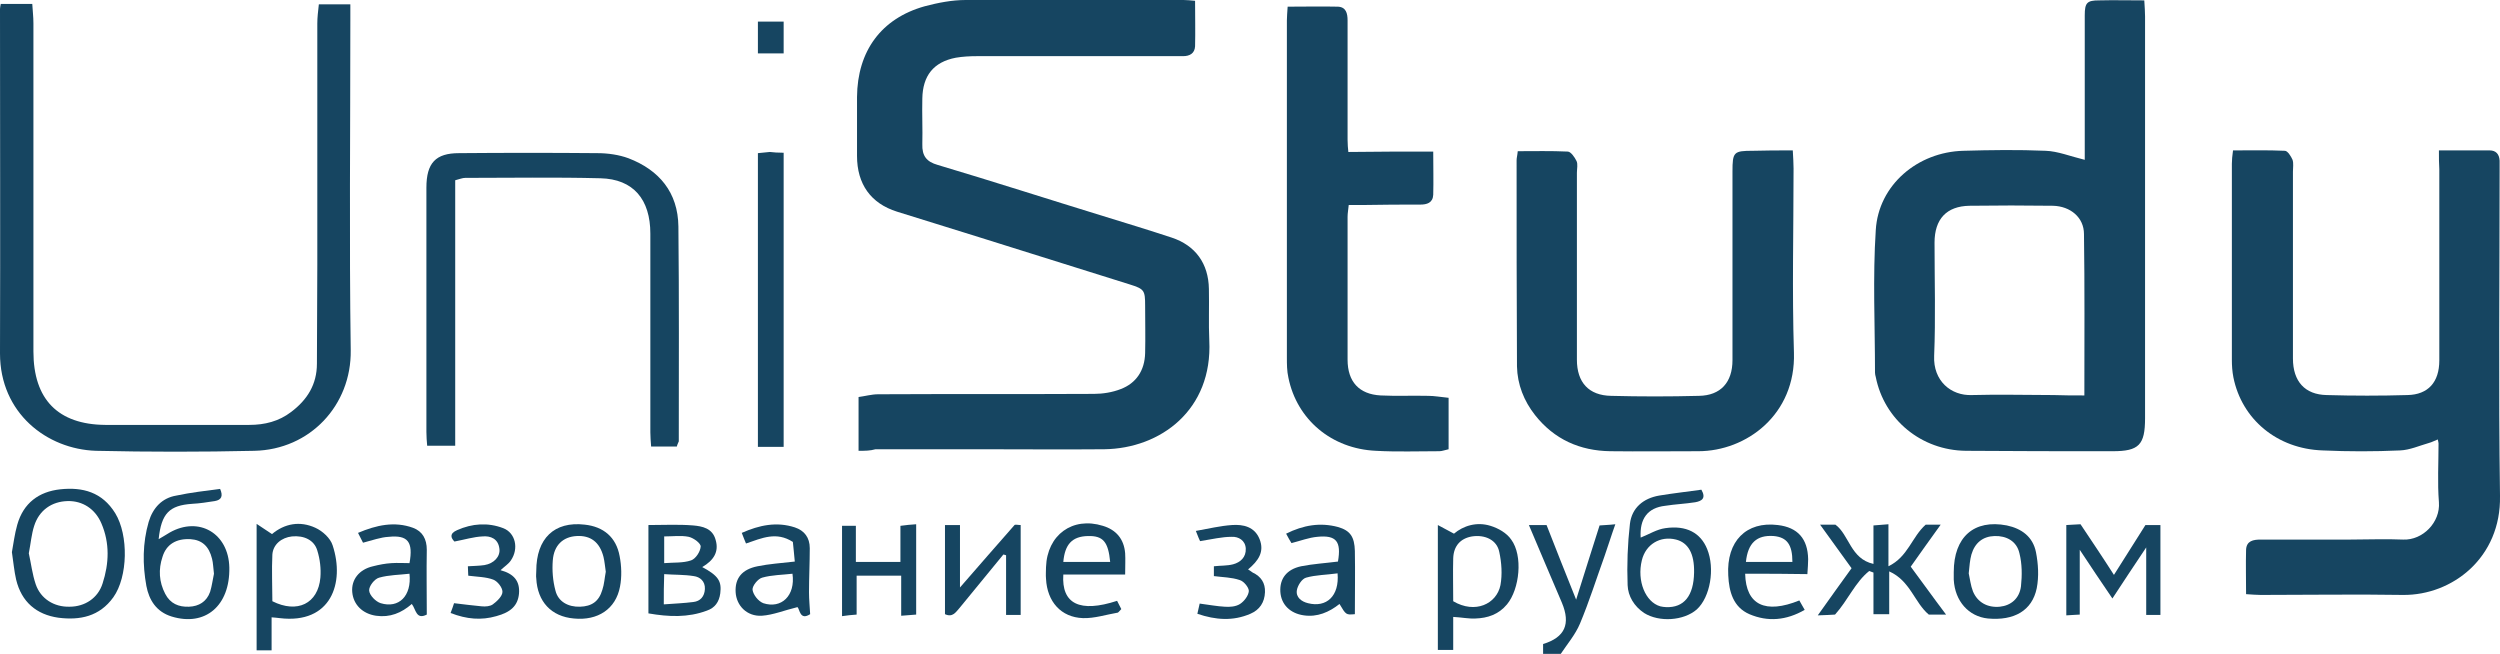
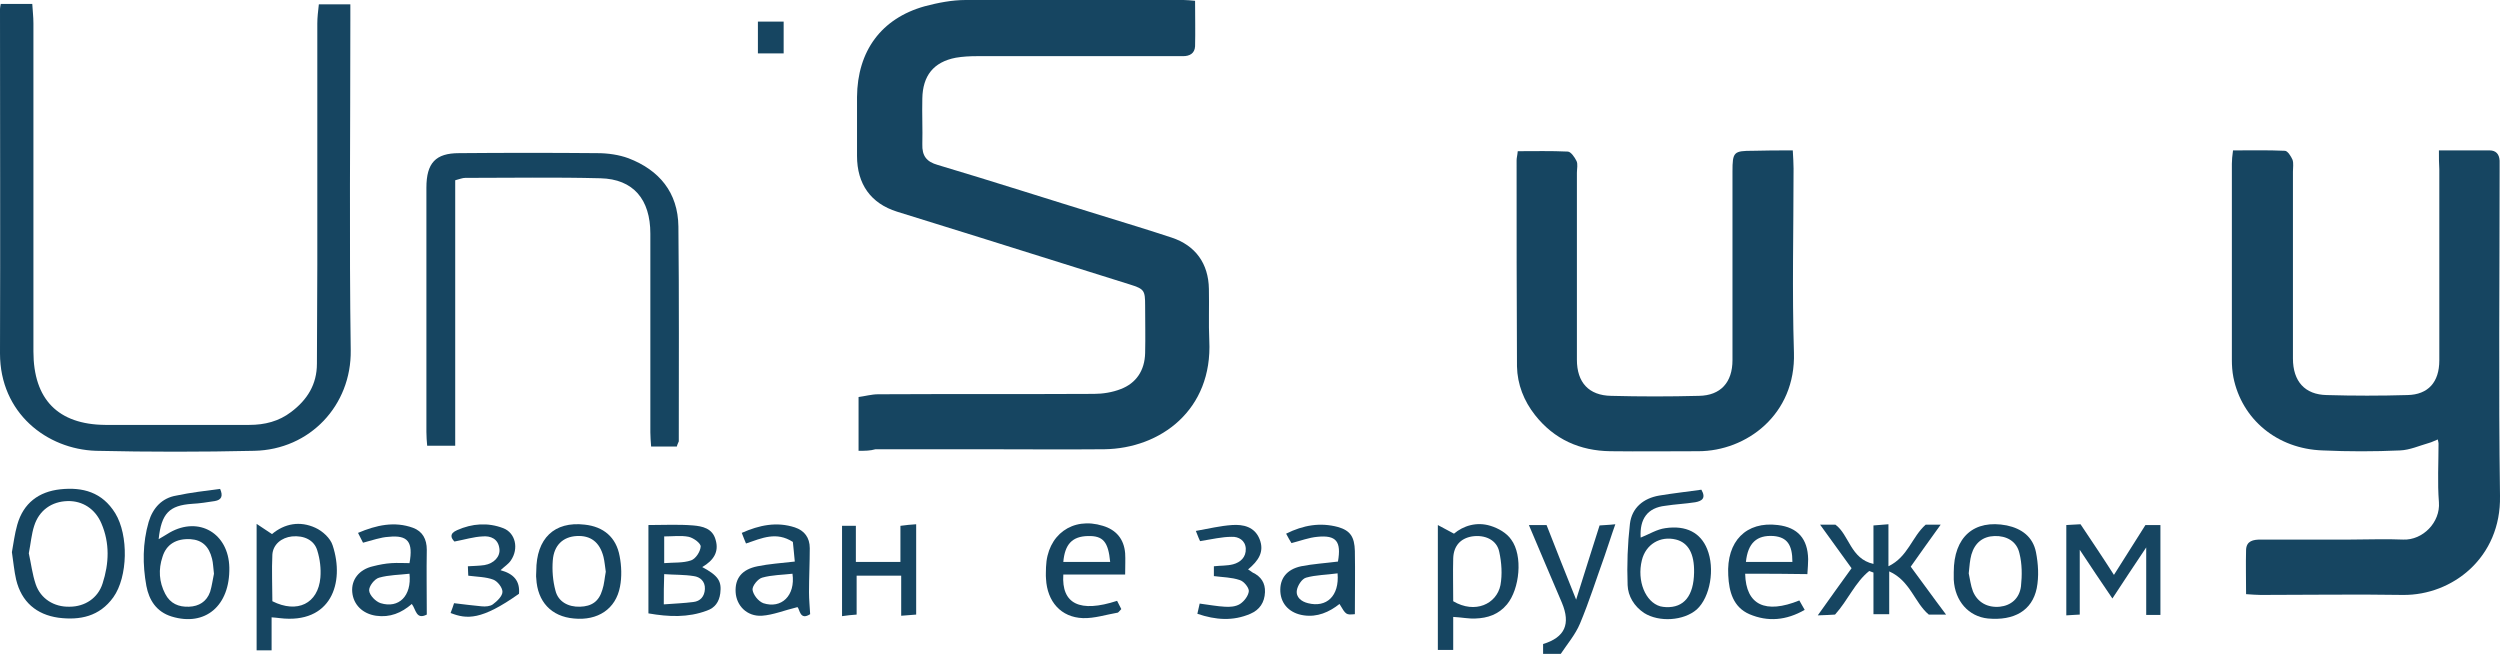
<svg xmlns="http://www.w3.org/2000/svg" width="130" height="34" viewBox="0 0 130 34" fill="none">
  <g clip-path="url(#clip0_17_11055)">
    <path d="M80.241 34C80.241 33.837 80.241 33.653 80.241 33.489C81.38 33.142 81.68 32.448 81.22 31.345C80.661 30.018 80.081 28.691 79.502 27.302C79.842 27.302 80.081 27.302 80.421 27.302C80.9 28.527 81.4 29.793 81.959 31.182C82.379 29.814 82.778 28.609 83.178 27.323C83.397 27.302 83.637 27.302 83.997 27.261C83.777 27.874 83.617 28.405 83.437 28.915C83.018 30.079 82.638 31.284 82.159 32.428C81.919 32.999 81.5 33.489 81.16 34C80.841 34 80.541 34 80.241 34Z" fill="#164561" />
    <path d="M44.645 23.442C44.645 22.503 44.645 21.645 44.645 20.645C44.965 20.604 45.324 20.502 45.664 20.502C49.399 20.482 53.155 20.502 56.89 20.482C57.349 20.482 57.849 20.4 58.268 20.236C59.087 19.93 59.527 19.256 59.547 18.358C59.567 17.541 59.547 16.724 59.547 15.907C59.547 15.091 59.507 15.029 58.728 14.784C56.051 13.947 53.394 13.11 50.718 12.273C49.359 11.844 48.001 11.435 46.643 11.006C45.284 10.578 44.565 9.577 44.565 8.107C44.565 7.086 44.565 6.065 44.565 5.044C44.585 2.654 45.824 0.96 48.081 0.327C48.78 0.143 49.499 -0 50.218 -0C54.014 -0.021 57.769 -0 61.544 -0C61.724 -0 61.884 0.02 62.144 0.041C62.144 0.857 62.163 1.633 62.144 2.409C62.124 2.777 61.864 2.92 61.524 2.92C61.145 2.92 60.785 2.92 60.406 2.92C57.21 2.92 54.014 2.92 50.818 2.92C50.438 2.92 50.058 2.94 49.699 3.002C48.54 3.226 47.981 3.941 47.961 5.125C47.941 5.922 47.981 6.718 47.961 7.494C47.941 8.107 48.181 8.413 48.76 8.576C51.636 9.434 54.493 10.353 57.349 11.231C58.548 11.599 59.746 11.966 60.925 12.354C62.163 12.763 62.843 13.702 62.863 15.029C62.883 15.928 62.843 16.826 62.883 17.704C63.062 21.319 60.346 23.32 57.429 23.361C55.312 23.381 53.195 23.361 51.057 23.361C49.219 23.361 47.362 23.361 45.524 23.361C45.244 23.442 44.985 23.442 44.645 23.442Z" fill="#164561" />
    <path d="M126.824 7.821C127.783 7.821 128.622 7.821 129.461 7.821C129.78 7.821 129.96 8.005 129.98 8.352C129.98 8.536 129.98 8.699 129.98 8.883C129.98 14.519 129.92 20.155 130 25.791C130.06 28.997 127.523 30.957 124.966 30.937C122.489 30.896 120.032 30.937 117.555 30.937C117.336 30.937 117.116 30.916 116.796 30.896C116.796 30.1 116.776 29.344 116.796 28.589C116.816 28.119 117.176 28.058 117.555 28.058C119.093 28.058 120.652 28.058 122.19 28.058C123.108 28.058 124.047 28.017 124.966 28.058C125.985 28.099 126.904 27.159 126.824 26.118C126.744 25.097 126.804 24.076 126.804 23.055C126.804 23.014 126.784 22.953 126.764 22.851C126.604 22.912 126.464 22.993 126.305 23.034C125.805 23.177 125.306 23.402 124.806 23.422C123.468 23.483 122.11 23.483 120.771 23.422C118.414 23.34 116.577 21.809 116.137 19.624C116.077 19.318 116.057 19.011 116.057 18.705C116.057 15.315 116.057 11.925 116.057 8.515C116.057 8.311 116.077 8.127 116.117 7.821C117.036 7.821 117.915 7.801 118.814 7.841C118.954 7.841 119.133 8.127 119.213 8.311C119.273 8.495 119.233 8.72 119.233 8.924C119.233 12.171 119.233 15.397 119.233 18.644C119.233 19.828 119.852 20.523 120.991 20.543C122.389 20.584 123.788 20.584 125.186 20.543C126.265 20.523 126.844 19.869 126.844 18.746C126.844 15.438 126.844 12.109 126.844 8.801C126.824 8.495 126.824 8.209 126.824 7.821Z" fill="#164561" />
-     <path d="M108.407 8.311C108.407 7.167 108.407 5.963 108.407 4.778C108.407 3.451 108.407 2.124 108.407 0.796C108.407 0.143 108.526 0.02 109.146 0.02C109.905 -0 110.684 0.02 111.503 0.02C111.523 0.367 111.543 0.612 111.543 0.858C111.543 7.821 111.543 14.784 111.543 21.748C111.543 23.136 111.223 23.463 109.865 23.463C107.328 23.463 104.771 23.463 102.234 23.442C99.917 23.422 97.979 21.829 97.54 19.604C97.52 19.522 97.5 19.46 97.5 19.379C97.5 16.908 97.38 14.417 97.54 11.966C97.68 9.618 99.717 7.903 102.094 7.841C103.513 7.8 104.951 7.78 106.369 7.841C107.008 7.862 107.648 8.127 108.407 8.311ZM108.387 20.563C108.387 17.664 108.407 14.927 108.367 12.171C108.367 11.313 107.667 10.721 106.749 10.7C105.31 10.68 103.852 10.68 102.414 10.7C101.215 10.721 100.596 11.395 100.596 12.62C100.596 14.58 100.656 16.54 100.576 18.501C100.516 19.808 101.455 20.584 102.534 20.543C103.952 20.502 105.37 20.543 106.789 20.543C107.328 20.563 107.807 20.563 108.387 20.563Z" fill="#164561" />
    <path d="M93.225 7.821C93.245 8.209 93.265 8.495 93.265 8.76C93.265 11.946 93.185 15.152 93.285 18.337C93.385 21.564 90.808 23.463 88.311 23.463C86.793 23.463 85.275 23.483 83.737 23.463C82.159 23.442 80.82 22.85 79.822 21.584C79.243 20.849 78.903 19.991 78.883 19.052C78.863 15.479 78.863 11.905 78.863 8.331C78.863 8.209 78.903 8.086 78.923 7.862C79.802 7.862 80.661 7.841 81.52 7.882C81.68 7.882 81.879 8.168 81.979 8.372C82.059 8.536 81.999 8.781 81.999 8.985C81.999 12.232 81.999 15.458 81.999 18.705C81.999 19.889 82.618 20.563 83.777 20.584C85.295 20.624 86.813 20.624 88.351 20.584C89.47 20.563 90.089 19.889 90.089 18.725C90.089 15.458 90.089 12.191 90.089 8.924C90.089 7.902 90.149 7.841 91.148 7.841C91.827 7.821 92.466 7.821 93.225 7.821Z" fill="#164561" />
-     <path d="M74.528 7.882C74.528 8.678 74.548 9.414 74.528 10.128C74.508 10.557 74.189 10.639 73.849 10.639C72.91 10.639 71.951 10.639 71.013 10.659C70.733 10.659 70.473 10.659 70.134 10.659C70.114 10.884 70.074 11.088 70.074 11.272C70.074 13.743 70.074 16.214 70.074 18.705C70.074 19.849 70.673 20.502 71.792 20.563C72.611 20.604 73.43 20.563 74.269 20.584C74.588 20.584 74.908 20.645 75.327 20.686C75.327 21.176 75.327 21.605 75.327 22.034C75.327 22.462 75.327 22.891 75.327 23.361C75.128 23.402 74.988 23.463 74.848 23.463C73.749 23.463 72.651 23.504 71.552 23.442C69.235 23.34 67.437 21.809 66.998 19.644C66.918 19.297 66.918 18.93 66.918 18.582C66.918 12.742 66.918 6.902 66.918 1.062C66.918 0.857 66.938 0.674 66.958 0.347C67.856 0.347 68.715 0.327 69.574 0.347C69.994 0.367 70.074 0.694 70.074 1.062C70.074 2.083 70.074 3.104 70.074 4.125C70.074 5.166 70.074 6.208 70.074 7.269C70.074 7.494 70.094 7.719 70.114 7.903C71.592 7.882 73.01 7.882 74.528 7.882Z" fill="#164561" />
    <path d="M0.04 0.204C0.599 0.204 1.079 0.204 1.678 0.204C1.698 0.551 1.738 0.878 1.738 1.205C1.738 6.902 1.738 12.579 1.738 18.276C1.738 20.767 3.016 22.074 5.473 22.095C7.97 22.095 10.467 22.095 12.964 22.095C13.763 22.095 14.502 21.911 15.141 21.421C15.98 20.788 16.48 19.991 16.48 18.909C16.48 17.194 16.5 15.499 16.5 13.784C16.5 9.598 16.5 5.411 16.5 1.225C16.5 0.898 16.54 0.592 16.58 0.225C17.139 0.225 17.638 0.225 18.218 0.225C18.218 0.51 18.218 0.796 18.218 1.062C18.218 6.779 18.158 12.497 18.238 18.215C18.277 21.074 16.12 23.381 13.224 23.442C10.487 23.504 7.73 23.504 4.994 23.442C2.437 23.361 0 21.482 0 18.378C0.02 12.415 0 6.432 0 0.47C0 0.388 0.02 0.327 0.04 0.204Z" fill="#164561" />
    <path d="M35.197 23.218C34.717 23.218 34.318 23.218 33.858 23.218C33.838 22.932 33.818 22.707 33.818 22.483C33.818 19.031 33.818 15.601 33.818 12.15C33.818 10.373 32.94 9.311 31.222 9.27C28.884 9.209 26.527 9.25 24.19 9.25C24.05 9.25 23.911 9.311 23.671 9.373C23.671 13.947 23.671 18.521 23.671 23.177C23.131 23.177 22.712 23.177 22.213 23.177C22.193 22.952 22.173 22.707 22.173 22.462C22.173 18.235 22.173 13.988 22.173 9.761C22.173 8.474 22.652 7.964 23.871 7.964C26.268 7.943 28.665 7.943 31.062 7.964C31.601 7.964 32.18 8.045 32.68 8.229C34.278 8.842 35.257 10.006 35.277 11.782C35.317 15.499 35.297 19.236 35.297 22.952C35.257 23.054 35.217 23.116 35.197 23.218Z" fill="#164561" />
-     <path d="M40.75 7.943C40.75 13.069 40.75 18.133 40.75 23.238C40.31 23.238 39.911 23.238 39.411 23.238C39.411 18.153 39.411 13.089 39.411 7.964C39.591 7.943 39.811 7.923 40.031 7.902C40.23 7.923 40.43 7.943 40.75 7.943Z" fill="#164561" />
    <path d="M0.619 28.711C0.699 28.282 0.759 27.771 0.899 27.281C1.219 26.158 2.018 25.566 3.136 25.444C4.295 25.321 5.313 25.586 5.993 26.689C6.692 27.833 6.652 29.997 5.893 31.059C5.174 32.06 4.155 32.264 3.036 32.121C1.898 31.958 1.119 31.304 0.839 30.14C0.739 29.711 0.699 29.242 0.619 28.711ZM1.498 28.772C1.618 29.303 1.678 29.854 1.858 30.385C2.117 31.141 2.817 31.57 3.616 31.549C4.415 31.549 5.094 31.1 5.333 30.344C5.673 29.303 5.713 28.241 5.274 27.22C4.954 26.465 4.295 26.036 3.516 26.056C2.697 26.076 2.038 26.526 1.778 27.343C1.638 27.771 1.598 28.262 1.498 28.772Z" fill="#164561" />
    <path d="M85.315 27.955C85.774 27.771 86.154 27.526 86.593 27.465C87.692 27.302 88.431 27.71 88.771 28.547C89.19 29.568 88.93 31.059 88.231 31.692C87.552 32.284 86.274 32.366 85.495 31.876C84.975 31.529 84.656 30.998 84.636 30.426C84.596 29.364 84.636 28.282 84.756 27.24C84.856 26.403 85.455 25.913 86.274 25.77C87.013 25.648 87.752 25.566 88.471 25.464C88.731 25.913 88.491 26.056 88.151 26.117C87.632 26.199 87.113 26.219 86.593 26.301C85.675 26.403 85.255 26.975 85.315 27.955ZM88.092 29.773C88.112 28.792 87.792 28.221 87.153 28.057C86.334 27.853 85.575 28.302 85.375 29.14C85.115 30.201 85.555 31.304 86.334 31.529C86.434 31.549 86.534 31.57 86.633 31.57C87.572 31.61 88.072 30.977 88.092 29.773Z" fill="#164561" />
    <path d="M97.42 29.324C97.42 28.568 97.42 27.976 97.42 27.323C97.7 27.302 97.9 27.282 98.199 27.261C98.199 27.976 98.199 28.65 98.199 29.446C99.218 28.956 99.418 27.915 100.137 27.282C100.317 27.282 100.536 27.282 100.916 27.282C100.337 28.078 99.837 28.793 99.358 29.467C99.937 30.243 100.516 31.059 101.195 31.958C100.796 31.958 100.536 31.958 100.297 31.958C99.558 31.345 99.338 30.202 98.239 29.712C98.239 30.549 98.239 31.223 98.239 31.938C97.959 31.938 97.74 31.938 97.42 31.938C97.42 31.202 97.42 30.488 97.42 29.773C97.34 29.753 97.28 29.712 97.2 29.691C96.461 30.283 96.102 31.202 95.422 31.958C95.223 31.978 94.963 31.978 94.524 31.999C95.183 31.08 95.742 30.283 96.281 29.548C95.742 28.793 95.223 28.078 94.644 27.282C94.983 27.282 95.203 27.282 95.442 27.282C96.162 27.813 96.222 29.058 97.42 29.324Z" fill="#164561" />
    <path d="M11.446 25.423C11.606 25.791 11.526 25.995 11.166 26.056C10.767 26.118 10.387 26.179 9.988 26.199C8.809 26.281 8.39 26.689 8.25 28.037C8.47 27.915 8.649 27.792 8.829 27.69C10.347 26.832 11.885 27.731 11.925 29.507C11.965 31.509 10.667 32.591 8.929 32.06C8.13 31.815 7.75 31.202 7.611 30.467C7.411 29.364 7.411 28.241 7.731 27.139C7.95 26.404 8.43 25.893 9.169 25.77C9.928 25.607 10.687 25.525 11.446 25.423ZM11.126 29.834C11.086 29.528 11.086 29.283 11.027 29.058C10.867 28.405 10.507 28.078 9.908 28.037C9.169 27.996 8.649 28.303 8.45 28.956C8.23 29.61 8.27 30.263 8.589 30.876C8.849 31.386 9.289 31.57 9.828 31.549C10.347 31.529 10.747 31.284 10.927 30.773C11.027 30.447 11.066 30.1 11.126 29.834Z" fill="#164561" />
    <path d="M111.603 28.466C110.963 29.426 110.444 30.202 109.845 31.121C109.226 30.202 108.706 29.446 108.147 28.589C108.147 29.732 108.147 30.835 108.147 31.958C107.887 31.978 107.687 31.978 107.448 31.999C107.448 30.426 107.448 28.874 107.448 27.302C107.687 27.282 107.907 27.282 108.187 27.261C108.746 28.099 109.325 28.956 109.925 29.895C110.484 29.017 111.023 28.16 111.563 27.302C111.802 27.302 112.042 27.302 112.342 27.302C112.342 28.854 112.342 30.406 112.342 31.978C112.102 31.978 111.882 31.978 111.603 31.978C111.603 30.855 111.603 29.753 111.603 28.466Z" fill="#164561" />
    <path d="M75.567 32.08C75.567 32.652 75.567 33.203 75.567 33.796C75.267 33.796 75.048 33.796 74.768 33.796C74.768 31.672 74.768 29.569 74.768 27.302C75.068 27.465 75.307 27.588 75.607 27.751C76.086 27.343 76.785 27.118 77.505 27.343C77.904 27.465 78.344 27.71 78.583 28.058C79.203 28.895 79.023 30.631 78.364 31.427C77.924 31.958 77.345 32.142 76.726 32.162C76.366 32.182 76.006 32.101 75.567 32.08ZM75.567 31.264C76.706 31.937 77.824 31.407 78.024 30.426C78.124 29.875 78.084 29.262 77.964 28.711C77.844 28.078 77.225 27.792 76.546 27.894C75.947 27.996 75.587 28.384 75.567 29.038C75.547 29.773 75.567 30.508 75.567 31.264Z" fill="#164561" />
    <path d="M13.344 27.241C13.683 27.465 13.903 27.608 14.143 27.772C14.802 27.22 15.601 27.077 16.4 27.445C16.759 27.608 17.179 27.976 17.299 28.364C17.938 30.304 17.219 32.468 14.542 32.142C14.422 32.121 14.302 32.121 14.123 32.101C14.123 32.693 14.123 33.244 14.123 33.816C13.823 33.816 13.623 33.816 13.344 33.816C13.344 31.692 13.344 29.589 13.344 27.241ZM14.163 31.264C15.461 31.917 16.54 31.386 16.66 30.038C16.699 29.569 16.64 29.079 16.5 28.629C16.34 28.078 15.8 27.833 15.181 27.894C14.642 27.955 14.203 28.303 14.163 28.834C14.123 29.65 14.163 30.467 14.163 31.264Z" fill="#164561" />
    <path d="M36.515 29.487C37.354 29.936 37.534 30.222 37.454 30.855C37.394 31.304 37.174 31.611 36.755 31.754C35.776 32.121 34.777 32.08 33.718 31.896C33.718 30.385 33.718 28.915 33.718 27.302C34.517 27.302 35.277 27.261 36.036 27.322C36.515 27.363 37.054 27.465 37.214 28.078C37.394 28.691 37.114 29.14 36.515 29.487ZM34.517 31.427C35.077 31.386 35.576 31.366 36.056 31.304C36.415 31.264 36.635 31.018 36.655 30.63C36.675 30.222 36.395 29.997 36.076 29.957C35.576 29.875 35.057 29.895 34.538 29.855C34.517 30.426 34.517 30.855 34.517 31.427ZM34.538 29.283C35.057 29.242 35.516 29.283 35.936 29.14C36.175 29.058 36.415 28.691 36.435 28.425C36.455 28.262 36.076 27.976 35.816 27.915C35.416 27.833 34.997 27.894 34.538 27.894C34.538 28.364 34.538 28.752 34.538 29.283Z" fill="#164561" />
-     <path d="M53.075 27.302C53.075 28.854 53.075 30.406 53.075 31.978C52.815 31.978 52.615 31.978 52.316 31.978C52.316 30.916 52.316 29.895 52.316 28.874C52.276 28.854 52.236 28.854 52.176 28.833C51.417 29.752 50.658 30.692 49.899 31.611C49.699 31.835 49.539 32.121 49.139 31.937C49.139 30.426 49.139 28.874 49.139 27.302C49.399 27.302 49.599 27.302 49.919 27.302C49.919 28.364 49.919 29.405 49.919 30.549C50.917 29.405 51.836 28.343 52.755 27.302C52.795 27.261 52.935 27.302 53.075 27.302Z" fill="#164561" />
    <path d="M58.089 31.243C58.168 31.386 58.228 31.529 58.308 31.672C58.228 31.754 58.168 31.835 58.128 31.856C57.529 31.958 56.91 32.162 56.311 32.142C55.172 32.101 54.453 31.284 54.393 30.1C54.373 29.895 54.393 29.691 54.393 29.487C54.453 27.813 55.771 26.853 57.349 27.343C58.029 27.547 58.448 28.017 58.508 28.772C58.528 29.099 58.508 29.426 58.508 29.875C57.909 29.875 57.389 29.875 56.85 29.875C56.331 29.875 55.811 29.875 55.292 29.875C55.192 31.407 56.151 31.876 58.089 31.243ZM57.729 29.222C57.629 28.18 57.369 27.853 56.57 27.874C55.751 27.894 55.372 28.303 55.292 29.222C56.091 29.222 56.91 29.222 57.729 29.222Z" fill="#164561" />
    <path d="M90.748 29.834C90.788 31.468 91.807 31.937 93.565 31.223C93.645 31.365 93.725 31.508 93.844 31.713C92.886 32.264 91.927 32.346 90.968 31.937C90.129 31.57 89.909 30.773 89.869 29.916C89.769 28.139 90.808 27.098 92.446 27.302C93.485 27.424 94.004 28.017 94.024 29.078C94.024 29.303 94.004 29.528 93.984 29.854C92.926 29.834 91.867 29.834 90.748 29.834ZM90.788 29.221C91.587 29.221 92.406 29.221 93.205 29.221C93.205 28.323 92.926 27.935 92.227 27.873C91.348 27.812 90.888 28.241 90.788 29.221Z" fill="#164561" />
    <path d="M69.654 31.406C69.115 31.835 68.496 32.101 67.797 31.998C67.078 31.896 66.618 31.427 66.578 30.773C66.538 30.099 66.898 29.609 67.657 29.446C68.276 29.323 68.935 29.283 69.574 29.201C69.754 28.16 69.495 27.812 68.496 27.915C68.056 27.955 67.637 28.119 67.157 28.241C67.078 28.119 66.998 27.976 66.878 27.751C67.777 27.302 68.656 27.159 69.574 27.404C70.214 27.588 70.433 27.915 70.453 28.65C70.473 29.732 70.453 30.835 70.453 31.937C69.994 31.978 69.994 31.978 69.654 31.406ZM69.554 29.814C68.975 29.895 68.416 29.895 67.916 30.038C67.697 30.099 67.477 30.447 67.437 30.692C67.377 31.059 67.677 31.284 68.016 31.366C68.975 31.61 69.654 30.998 69.554 29.814Z" fill="#164561" />
    <path d="M101.595 29.752C101.595 27.915 102.654 26.996 104.352 27.322C105.131 27.486 105.71 27.915 105.87 28.711C105.99 29.324 106.03 29.977 105.91 30.59C105.67 31.754 104.731 32.285 103.373 32.162C102.374 32.06 101.655 31.264 101.595 30.14C101.595 30.018 101.595 29.875 101.595 29.752ZM102.374 29.814C102.434 30.079 102.474 30.447 102.594 30.753C102.833 31.325 103.353 31.611 103.992 31.549C104.571 31.488 105.011 31.121 105.091 30.488C105.151 29.916 105.151 29.324 105.011 28.772C104.871 28.139 104.332 27.853 103.712 27.874C103.113 27.894 102.694 28.221 102.514 28.834C102.434 29.119 102.414 29.426 102.374 29.814Z" fill="#164561" />
    <path d="M27.886 29.691C27.886 27.996 28.825 27.098 30.403 27.281C31.381 27.384 32.041 27.935 32.22 28.915C32.32 29.425 32.34 29.997 32.24 30.508C32.021 31.672 31.082 32.284 29.843 32.162C28.665 32.06 27.946 31.284 27.886 30.079C27.866 29.956 27.886 29.814 27.886 29.691ZM31.501 29.732C31.461 29.466 31.441 29.201 31.381 28.956C31.182 28.18 30.702 27.833 29.983 27.874C29.284 27.914 28.805 28.343 28.745 29.14C28.705 29.65 28.745 30.201 28.884 30.712C29.024 31.284 29.544 31.57 30.163 31.549C30.762 31.529 31.142 31.284 31.322 30.671C31.421 30.385 31.441 30.038 31.501 29.732Z" fill="#164561" />
    <path d="M38.792 28.262C38.712 28.057 38.652 27.935 38.572 27.71C39.491 27.302 40.39 27.118 41.329 27.424C41.828 27.588 42.108 27.955 42.108 28.507C42.108 29.262 42.068 30.038 42.068 30.794C42.068 31.182 42.108 31.549 42.128 31.937C41.589 32.285 41.589 31.672 41.469 31.57C40.79 31.733 40.211 31.978 39.611 32.019C38.832 32.06 38.293 31.488 38.253 30.794C38.213 30.079 38.572 29.609 39.392 29.446C39.991 29.323 40.61 29.283 41.329 29.201C41.289 28.854 41.269 28.486 41.229 28.18C40.37 27.629 39.631 27.976 38.792 28.262ZM41.209 29.834C40.69 29.895 40.131 29.895 39.631 30.038C39.411 30.099 39.112 30.467 39.132 30.671C39.172 30.937 39.431 31.264 39.691 31.366C40.63 31.672 41.369 30.978 41.209 29.834Z" fill="#164561" />
    <path d="M18.877 28.221C18.817 28.098 18.737 27.955 18.617 27.71C19.576 27.302 20.515 27.098 21.474 27.445C21.973 27.629 22.193 28.037 22.193 28.588C22.173 29.712 22.193 30.814 22.193 31.958C21.633 32.244 21.633 31.692 21.414 31.406C20.874 31.876 20.275 32.121 19.556 32.019C18.857 31.917 18.377 31.447 18.317 30.794C18.258 30.14 18.677 29.609 19.396 29.446C19.716 29.364 20.035 29.303 20.355 29.283C20.674 29.262 20.994 29.283 21.294 29.283C21.494 28.18 21.214 27.812 20.215 27.915C19.796 27.935 19.356 28.098 18.877 28.221ZM21.294 29.834C20.774 29.895 20.215 29.895 19.716 30.038C19.476 30.099 19.176 30.488 19.196 30.712C19.216 30.957 19.536 31.284 19.796 31.366C20.735 31.651 21.414 30.998 21.294 29.834Z" fill="#164561" />
    <path d="M47.641 27.261C47.641 28.874 47.641 30.386 47.641 31.958C47.382 31.978 47.162 31.999 46.862 32.019C46.862 31.305 46.862 30.651 46.862 29.936C46.083 29.936 45.344 29.936 44.545 29.936C44.545 30.59 44.545 31.243 44.545 31.958C44.266 31.978 44.066 31.999 43.786 32.04C43.786 30.447 43.786 28.915 43.786 27.343C44.006 27.343 44.226 27.343 44.505 27.343C44.505 27.956 44.505 28.568 44.505 29.222C45.304 29.222 46.043 29.222 46.822 29.222C46.822 28.609 46.822 27.996 46.822 27.343C47.102 27.302 47.342 27.282 47.641 27.261Z" fill="#164561" />
    <path d="M62.403 28.139C62.363 28.058 62.303 27.915 62.184 27.608C62.863 27.486 63.462 27.343 64.061 27.302C64.641 27.261 65.24 27.384 65.499 28.037C65.759 28.691 65.439 29.16 64.9 29.61C65 29.671 65.08 29.732 65.14 29.773C65.579 29.977 65.799 30.324 65.779 30.794C65.759 31.325 65.499 31.713 65.02 31.917C64.121 32.305 63.222 32.244 62.263 31.917C62.303 31.733 62.343 31.57 62.383 31.386C62.863 31.447 63.282 31.529 63.682 31.549C63.941 31.57 64.261 31.549 64.481 31.407C64.7 31.264 64.92 30.978 64.94 30.733C64.94 30.549 64.68 30.222 64.461 30.161C64.041 30.018 63.582 30.018 63.122 29.957C63.122 29.793 63.122 29.63 63.122 29.446C63.482 29.405 63.801 29.426 64.121 29.344C64.501 29.242 64.8 28.977 64.78 28.527C64.76 28.098 64.401 27.894 64.041 27.915C63.542 27.915 63.042 28.037 62.403 28.139Z" fill="#164561" />
-     <path d="M23.431 31.876C23.511 31.652 23.571 31.509 23.611 31.366C24.13 31.427 24.59 31.488 25.049 31.529C25.249 31.549 25.489 31.529 25.628 31.427C25.848 31.264 26.128 30.998 26.128 30.773C26.128 30.549 25.868 30.222 25.648 30.14C25.269 29.997 24.829 29.997 24.35 29.936C24.35 29.793 24.33 29.65 24.33 29.446C24.65 29.426 24.909 29.426 25.189 29.385C25.688 29.303 26.028 28.936 25.968 28.527C25.908 28.017 25.509 27.853 25.089 27.894C24.63 27.915 24.17 28.058 23.631 28.16C23.451 27.976 23.351 27.751 23.771 27.567C24.55 27.22 25.369 27.159 26.168 27.465C26.807 27.71 26.987 28.527 26.567 29.14C26.447 29.324 26.248 29.446 26.028 29.65C26.707 29.834 27.047 30.202 26.987 30.876C26.927 31.488 26.567 31.835 25.808 32.04C25.029 32.264 24.27 32.203 23.431 31.876Z" fill="#164561" />
+     <path d="M23.431 31.876C23.511 31.652 23.571 31.509 23.611 31.366C24.13 31.427 24.59 31.488 25.049 31.529C25.249 31.549 25.489 31.529 25.628 31.427C25.848 31.264 26.128 30.998 26.128 30.773C26.128 30.549 25.868 30.222 25.648 30.14C25.269 29.997 24.829 29.997 24.35 29.936C24.35 29.793 24.33 29.65 24.33 29.446C24.65 29.426 24.909 29.426 25.189 29.385C25.688 29.303 26.028 28.936 25.968 28.527C25.908 28.017 25.509 27.853 25.089 27.894C24.63 27.915 24.17 28.058 23.631 28.16C23.451 27.976 23.351 27.751 23.771 27.567C24.55 27.22 25.369 27.159 26.168 27.465C26.807 27.71 26.987 28.527 26.567 29.14C26.447 29.324 26.248 29.446 26.028 29.65C26.707 29.834 27.047 30.202 26.987 30.876C25.029 32.264 24.27 32.203 23.431 31.876Z" fill="#164561" />
    <path d="M39.411 1.123C39.851 1.123 40.27 1.123 40.75 1.123C40.75 1.674 40.75 2.185 40.75 2.777C40.33 2.777 39.911 2.777 39.411 2.777C39.411 2.226 39.411 1.715 39.411 1.123Z" fill="#164561" />
  </g>
  <defs>
    <clipPath id="clip0_17_11055">
      <rect width="130" height="34" fill="white" />
    </clipPath>
  </defs>
</svg>